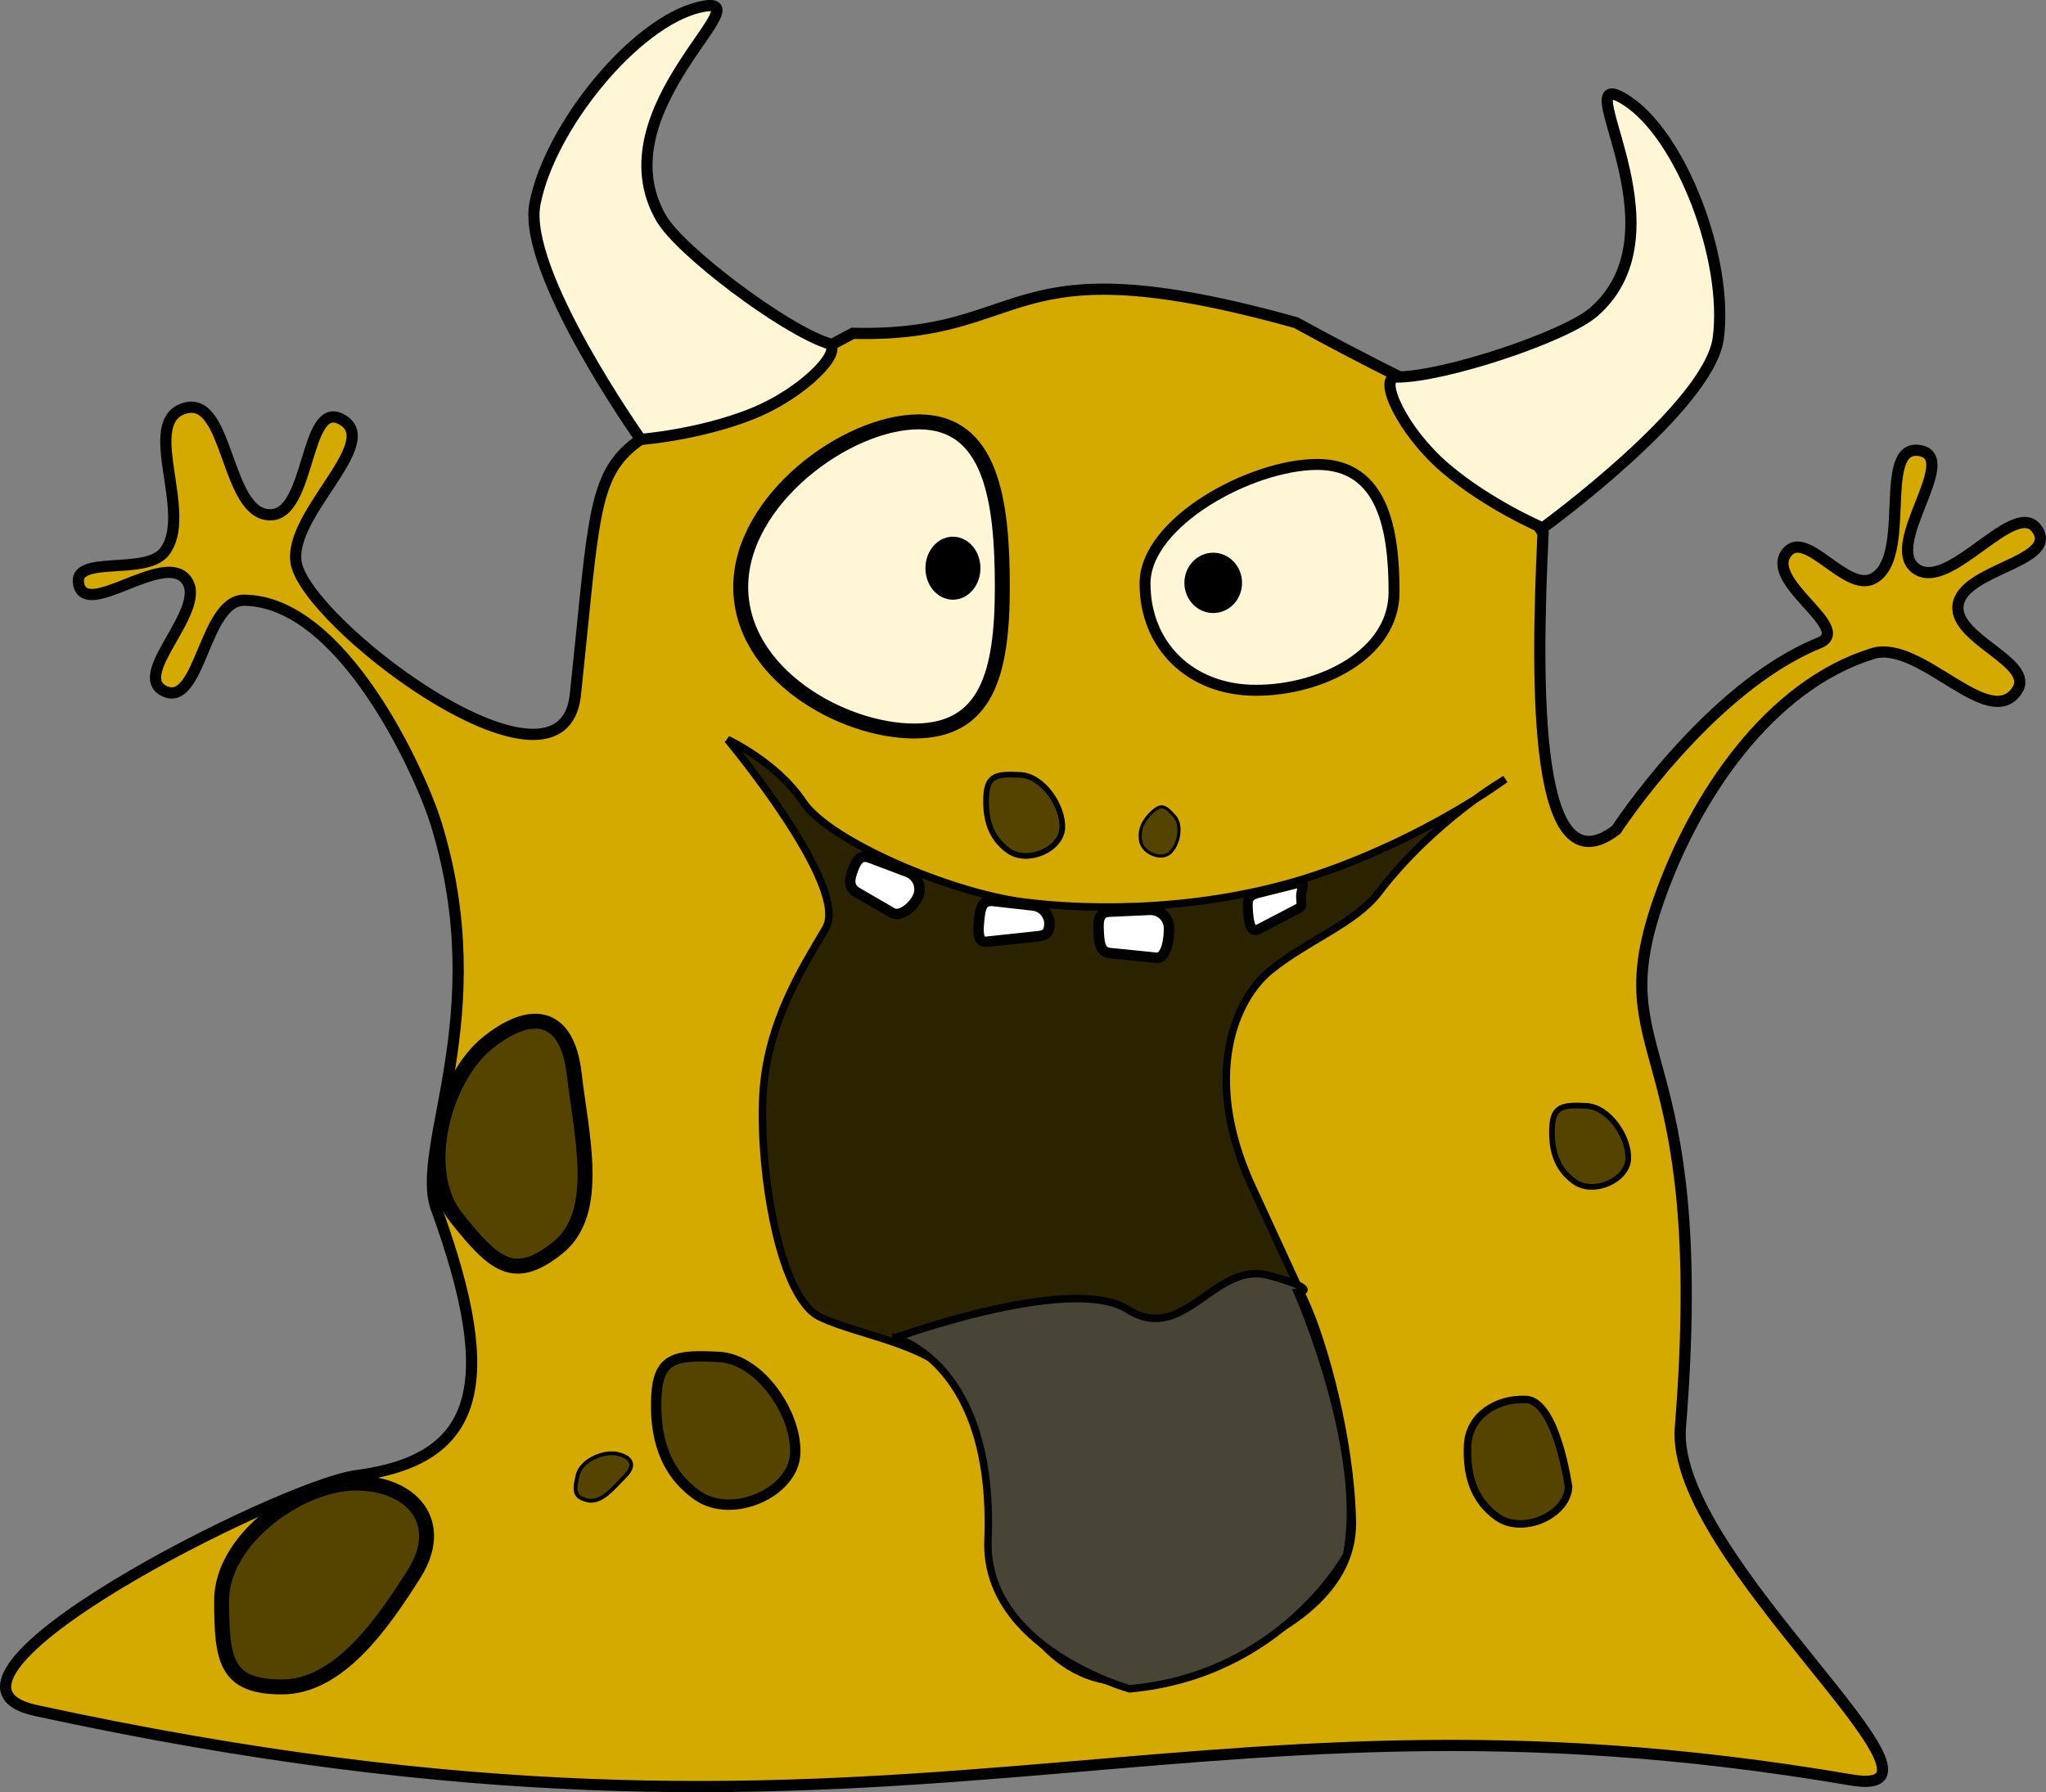
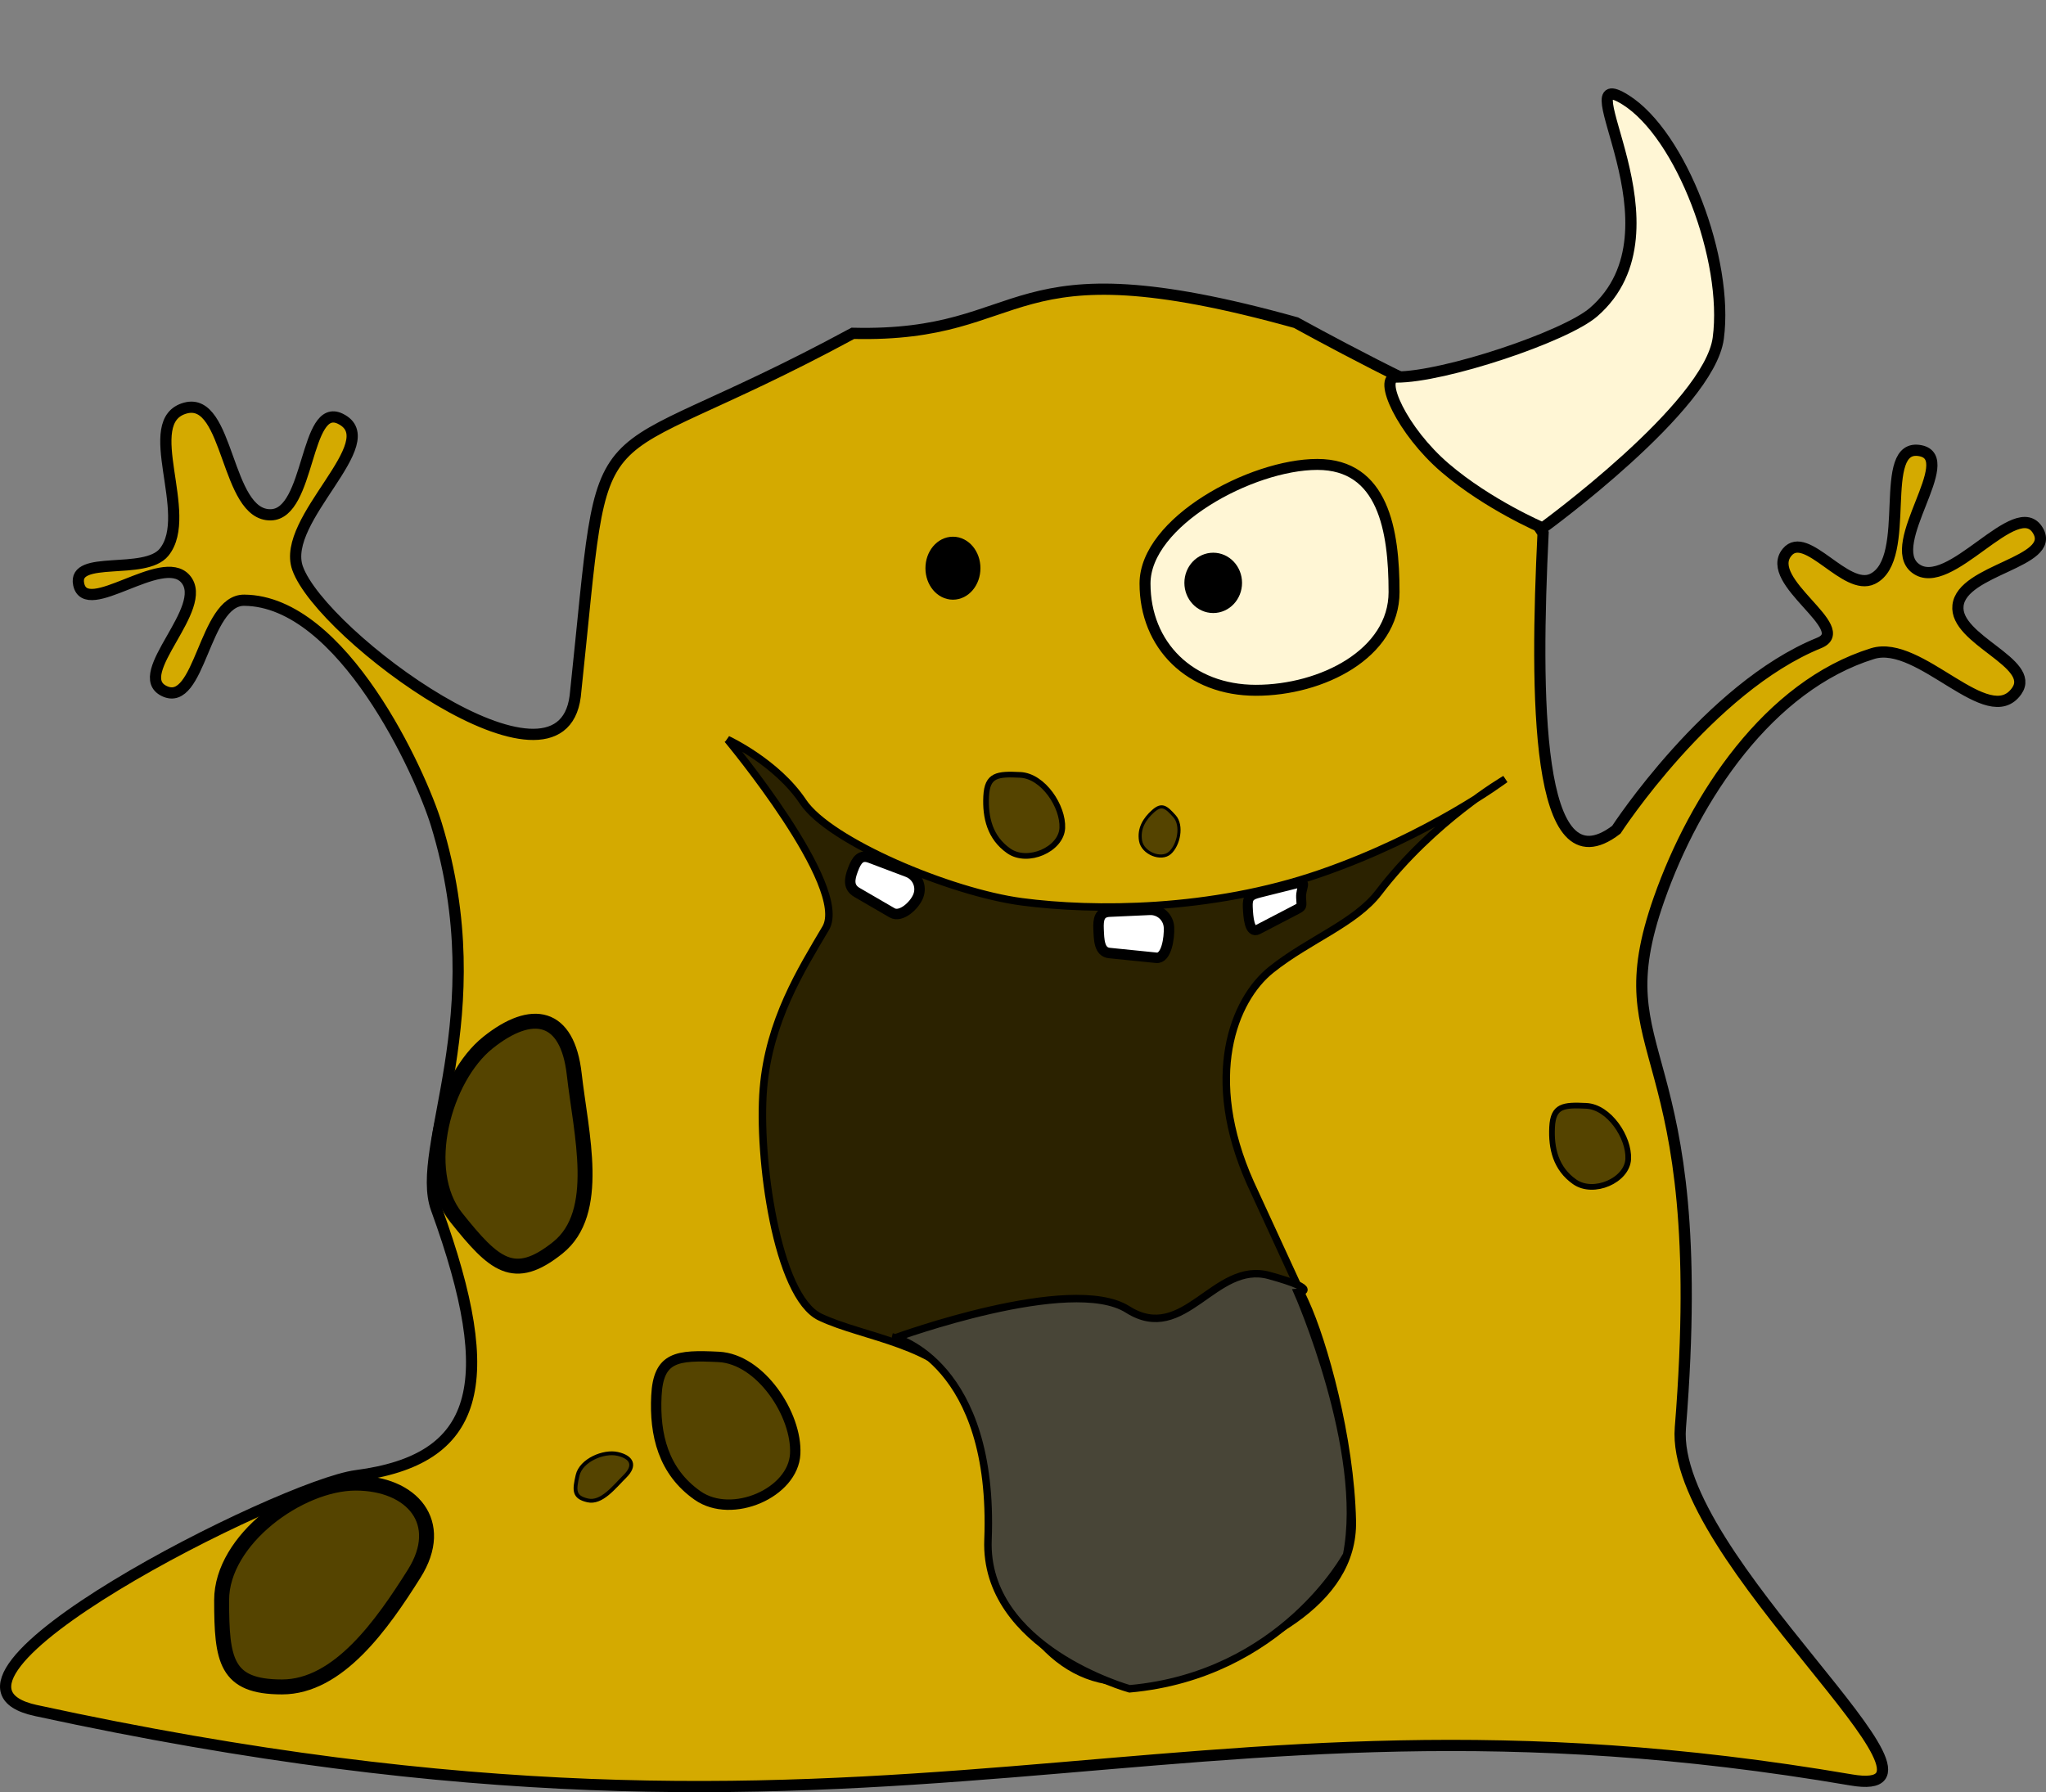
<svg xmlns="http://www.w3.org/2000/svg" xmlns:ns1="http://www.inkscape.org/namespaces/inkscape" xmlns:ns2="http://sodipodi.sourceforge.net/DTD/sodipodi-0.dtd" width="77.252mm" height="67.679mm" viewBox="0 0 273.729 239.809" id="svg4438" version="1.1" ns1:version="0.91 r" ns2:docname="monster_01.svg">
  <rect x="0" y="0" width="273.729" height="239.809" fill="#808080" stroke="none" />
  <defs id="defs4440" />
  <ns2:namedview id="base" pagecolor="#ffffff" bordercolor="#666666" borderopacity="1.0" ns1:pageopacity="0.0" ns1:pageshadow="2" ns1:zoom="0.35" ns1:cx="-395.2783" ns1:cy="-228.66711" ns1:document-units="px" ns1:current-layer="layer1" showgrid="false" fit-margin-top="0" fit-margin-left="0" fit-margin-right="0" fit-margin-bottom="0" ns1:window-width="1366" ns1:window-height="744" ns1:window-x="0" ns1:window-y="24" ns1:window-maximized="1" />
  <g ns1:label="Calque 1" ns1:groupmode="layer" id="layer1" transform="translate(-191.707,-63.886)">
    <g id="g4259" transform="translate(-25.623,-199.589)">
      <path ns2:nodetypes="ssssssssssssssccsccsssssssssssss" ns1:connector-curvature="0" id="path3413" d="m 222.143,492.362 c 116.43,25.258 150.686,-6.468 242.857,9.286 17.214,2.942 -24.258,-29.735 -22.857,-47.143 4.257,-52.881 -10.673,-48.456 -2.857,-70.714 4.809,-13.694 14.709,-28.558 28.571,-32.857 6.343,-1.967 15.475,10.439 19.286,5 2.652,-3.786 -8.359,-6.833 -7.857,-11.429 0.53,-4.856 13.155,-5.768 10.714,-10 -2.86,-4.958 -11.908,8.511 -16.429,5 -4.141,-3.216 5.851,-14.662 0.714,-15.714 -5.979,-1.225 -0.945,14.463 -6.429,17.143 -3.586,1.752 -8.874,-6.638 -11.429,-3.571 -3.272,3.928 9.022,10.219 4.286,12.143 -14.796,6.009 -27.143,25 -27.143,25 -10.891,8.322 -10.83,-18.305 -9.798,-39.668 -16.339,-25.33 -5.467,-6.91 -10.613,-17.572 -1.802,0.752 -22.446,-10.617 -22.446,-10.617 -39.837,-11.102 -34.913,2.023 -59.286,1.429 -37.04,20.049 -32.71,7.068 -37.143,48.571 -1.971,15.384 -33.932,-8.12 -37.143,-17.143 -2.325,-6.532 11.952,-16.972 5.714,-20 -4.756,-2.308 -4.001,12.727 -9.286,12.857 -6.096,0.15 -5.541,-15.876 -11.429,-14.286 -6.274,1.695 1.227,14.231 -2.857,19.286 -2.557,3.165 -12.254,0.302 -11.429,4.286 0.968,4.669 11.155,-4.31 14.286,-0.714 3.342,3.839 -7.428,12.76 -2.857,15 4.847,2.375 5.316,-12.182 10.714,-12.143 13.17,0.095 23.627,23.169 25.714,30 7.857,25.714 -2.98,43.235 0,51.429 8.571,23.571 5.714,33.571 -10.714,35.714 -9.941,1.297 -61.592,27.364 -42.857,31.429 z" style="fill:#d4aa00;fill-rule:evenodd;stroke:#000000;stroke-width:1.5;stroke-linecap:butt;stroke-linejoin:miter;stroke-miterlimit:4;stroke-dasharray:none;stroke-opacity:1" />
-       <path ns2:nodetypes="sssss" ns1:connector-curvature="0" id="path3417" d="m 351.429,342.005 c 0,11.637 -2.121,19.286 -11.786,19.286 -9.665,0 -23.214,-7.648 -23.214,-19.286 0,-11.637 14.148,-22.082 23.813,-22.082 9.665,0 11.187,10.444 11.187,22.082 z" style="opacity:1;fill:#fff6d5;fill-opacity:1;fill-rule:nonzero;stroke:#000000;stroke-width:2;stroke-linecap:round;stroke-linejoin:round;stroke-miterlimit:4;stroke-dasharray:none;stroke-dashoffset:0;stroke-opacity:1" />
      <path ns2:nodetypes="sssss" ns1:connector-curvature="0" id="ellipse3419" d="m 403.838,342.696 c 0,8.247 -9.655,13.147 -18.481,13.147 -8.826,0 -14.838,-6.033 -14.838,-14.28 0,-8.247 14.226,-15.943 23.052,-15.943 8.826,0 10.266,8.829 10.266,17.076 z" style="opacity:1;fill:#fff6d5;fill-opacity:1;fill-rule:nonzero;stroke:#000000;stroke-width:1.467;stroke-linecap:round;stroke-linejoin:round;stroke-miterlimit:4;stroke-dasharray:none;stroke-dashoffset:0;stroke-opacity:1" />
      <ellipse ry="3.214" rx="2.679" cy="339.505" cx="344.821" id="path4225" style="opacity:1;fill:#000000;fill-opacity:1;fill-rule:nonzero;stroke:#000000;stroke-width:2;stroke-linecap:round;stroke-linejoin:round;stroke-miterlimit:4;stroke-dasharray:none;stroke-dashoffset:0;stroke-opacity:1" />
      <ellipse ry="3.036" rx="2.857" cy="341.469" cx="379.643" id="path4227" style="opacity:1;fill:#000000;fill-opacity:1;fill-rule:nonzero;stroke:#000000;stroke-width:2;stroke-linecap:round;stroke-linejoin:round;stroke-miterlimit:4;stroke-dasharray:none;stroke-dashoffset:0;stroke-opacity:1" />
      <path ns2:nodetypes="csssssssscsscsssc" ns1:connector-curvature="0" id="path4229" d="m 314.663,362.428 c 0,0 16.415,19.698 13.132,25.254 -3.283,5.556 -7.576,12.374 -8.334,21.466 -0.758,9.091 1.768,27.779 7.576,30.557 5.808,2.778 15.91,3.536 20.203,10.354 4.293,6.819 1.599,18.707 2.778,21.718 4.546,11.617 11.364,19.445 23.486,15.91 12.122,-3.536 25.001,-9.596 24.749,-20.708 -0.253,-11.112 -3.841,-23.924 -6.313,-29.294 l -7.324,-15.91 c -6.313,-14.142 -2.273,-24.496 2.778,-28.537 5.051,-4.041 11.236,-6.215 14.395,-10.354 7.324,-9.596 16.92,-15.152 16.92,-15.152 0,0 -10.102,7.576 -24.749,12.627 -14.647,5.051 -30.305,5.051 -39.901,3.788 -9.596,-1.263 -25.759,-8.081 -29.294,-13.385 -3.536,-5.303 -10.102,-8.334 -10.102,-8.334 z" style="fill:#2b2200;fill-rule:evenodd;stroke:#000000;stroke-width:1px;stroke-linecap:butt;stroke-linejoin:miter;stroke-opacity:1" />
      <path ns2:nodetypes="sssss" ns1:connector-curvature="0" id="path4231" d="m 272.741,474.05 c -4.293,6.827 -10.146,15.152 -17.678,15.152 -7.532,0 -8.081,-3.527 -8.081,-11.617 0,-8.089 10.399,-15.657 17.93,-15.657 7.532,0 12.135,5.274 7.829,12.122 z" style="opacity:1;fill:#554400;fill-opacity:1;fill-rule:nonzero;stroke:#000000;stroke-width:2;stroke-linecap:round;stroke-linejoin:round;stroke-miterlimit:4;stroke-dasharray:none;stroke-dashoffset:0;stroke-opacity:1" />
-       <path ns2:nodetypes="csssssc" ns1:connector-curvature="0" id="path4237" d="m 303.046,322.274 c 0,0 -15.92,-22.453 -14.142,-31.567 2.02,-10.354 13.387,-24.231 21.971,-26.264 9.596,-2.273 -13.637,13.637 -5.051,28.284 2.529,4.314 16.162,14.647 22.223,16.668 2.396,0.799 -3.034,6.607 -10.072,9.438 -7.039,2.831 -14.929,3.442 -14.929,3.442 z" style="fill:#fff6d5;fill-rule:evenodd;stroke:#000000;stroke-width:1.5;stroke-linecap:butt;stroke-linejoin:miter;stroke-miterlimit:4;stroke-dasharray:none;stroke-opacity:1" />
+       <path ns2:nodetypes="csssssc" ns1:connector-curvature="0" id="path4237" d="m 303.046,322.274 z" style="fill:#fff6d5;fill-rule:evenodd;stroke:#000000;stroke-width:1.5;stroke-linecap:butt;stroke-linejoin:miter;stroke-miterlimit:4;stroke-dasharray:none;stroke-opacity:1" />
      <path style="fill:#fff6d5;fill-rule:evenodd;stroke:#000000;stroke-width:1.5;stroke-linecap:butt;stroke-linejoin:miter;stroke-miterlimit:4;stroke-dasharray:none;stroke-opacity:1" d="m 423.72,334.123 c 0,0 22.264,-16.184 23.493,-25.388 1.396,-10.457 -4.937,-27.24 -12.42,-31.91 -8.366,-5.222 8.561,17.281 -4.258,28.414 -3.775,3.279 -19.997,8.711 -26.386,8.687 -2.525,-0.009 0.762,7.23 6.526,12.163 5.764,4.933 13.045,8.034 13.045,8.034 z" id="path4239" ns1:connector-curvature="0" ns2:nodetypes="csssssc" />
      <path ns2:nodetypes="csscsssc" ns1:connector-curvature="0" id="path4243" d="m 337.138,442.483 c 0,0 23.486,-8.586 31.062,-3.788 7.576,4.798 11.617,-6.566 18.94,-4.546 7.324,2.02 3.788,2.273 3.788,2.273 0,0 9.314,21.113 6.566,35.103 0,0 -8.628,16.104 -29.042,17.93 0,0 -19.503,-5.413 -18.94,-19.951 0.916,-23.674 -12.374,-27.022 -12.374,-27.022 z" style="fill:#484537;fill-rule:evenodd;stroke:#000000;stroke-width:1px;stroke-linecap:butt;stroke-linejoin:miter;stroke-opacity:1" />
      <path style="opacity:1;fill:#554400;fill-opacity:1;fill-rule:nonzero;stroke:#000000;stroke-width:2;stroke-linecap:round;stroke-linejoin:round;stroke-miterlimit:4;stroke-dasharray:none;stroke-dashoffset:0;stroke-opacity:1" d="m 294.155,407.207 c 0.909,8.013 3.679,18.528 -2.204,23.231 -5.883,4.703 -8.515,2.291 -13.566,-4.028 -5.051,-6.319 -1.654,-18.723 4.229,-23.426 5.883,-4.703 10.629,-3.815 11.541,4.223 z" id="path4245" ns1:connector-curvature="0" ns2:nodetypes="sssss" />
      <path ns2:nodetypes="sssss" ns1:connector-curvature="0" id="path4247" d="m 300.951,461.005 c -1.462,1.451 -3.132,3.671 -5.006,3.236 -1.874,-0.435 -1.807,-1.344 -1.34,-3.357 0.467,-2.013 3.492,-3.296 5.366,-2.861 1.874,0.435 2.447,1.527 0.98,2.982 z" style="opacity:1;fill:#554400;fill-opacity:1;fill-rule:nonzero;stroke:#000000;stroke-width:0.511;stroke-linecap:round;stroke-linejoin:round;stroke-miterlimit:4;stroke-dasharray:none;stroke-dashoffset:0;stroke-opacity:1" />
      <path style="opacity:1;fill:#554400;fill-opacity:1;fill-rule:nonzero;stroke:#000000;stroke-width:1.389;stroke-linecap:round;stroke-linejoin:round;stroke-miterlimit:4;stroke-dasharray:none;stroke-dashoffset:0;stroke-opacity:1" d="m 310.659,463.59 c -4.585,-3.213 -5.771,-8.124 -5.511,-13.346 0.26,-5.222 2.725,-5.482 8.334,-5.202 5.609,0.28 10.497,7.751 10.237,12.974 -0.26,5.222 -8.461,8.797 -13.06,5.575 z" id="path4249" ns1:connector-curvature="0" ns2:nodetypes="sssss" />
      <path ns2:nodetypes="sssss" ns1:connector-curvature="0" id="path4251" d="m 352.289,377.334 c -2.515,-1.762 -3.165,-4.455 -3.022,-7.319 0.143,-2.864 1.494,-3.006 4.571,-2.853 3.076,0.153 5.757,4.251 5.614,7.115 -0.143,2.864 -4.64,4.825 -7.162,3.057 z" style="opacity:1;fill:#554400;fill-opacity:1;fill-rule:nonzero;stroke:#000000;stroke-width:0.761;stroke-linecap:round;stroke-linejoin:round;stroke-miterlimit:4;stroke-dasharray:none;stroke-dashoffset:0;stroke-opacity:1" />
      <path style="opacity:1;fill:#554400;fill-opacity:1;fill-rule:nonzero;stroke:#000000;stroke-width:0.415;stroke-linecap:round;stroke-linejoin:round;stroke-miterlimit:4;stroke-dasharray:none;stroke-dashoffset:0;stroke-opacity:1" d="m 369.923,375.986 c -0.278,-1.65 0.518,-2.933 1.684,-3.973 1.166,-1.04 1.738,-0.57 2.856,0.682 1.117,1.252 0.553,3.86 -0.613,4.901 -1.166,1.04 -3.647,0.045 -3.926,-1.61 z" id="path4253" ns1:connector-curvature="0" ns2:nodetypes="sssss" />
      <path style="opacity:1;fill:#554400;fill-opacity:1;fill-rule:nonzero;stroke:#000000;stroke-width:0.761;stroke-linecap:round;stroke-linejoin:round;stroke-miterlimit:4;stroke-dasharray:none;stroke-dashoffset:0;stroke-opacity:1" d="m 428.003,421.62 c -2.515,-1.762 -3.165,-4.455 -3.022,-7.319 0.143,-2.864 1.494,-3.006 4.571,-2.853 3.076,0.153 5.757,4.251 5.614,7.115 -0.143,2.864 -4.64,4.825 -7.162,3.057 z" id="path4255" ns1:connector-curvature="0" ns2:nodetypes="sssss" />
-       <path ns2:nodetypes="sssss" ns1:connector-curvature="0" id="path4257" d="m 417.688,466.499 c -3.333,-2.336 -4.196,-5.906 -4.006,-9.702 0.189,-3.796 3.749,-6.258 7.826,-6.054 4.078,0.203 5.674,11.704 5.674,11.704 -0.189,3.796 -6.151,6.395 -9.494,4.052 z" style="opacity:1;fill:#554400;fill-opacity:1;fill-rule:nonzero;stroke:#000000;stroke-width:1.009;stroke-linecap:round;stroke-linejoin:round;stroke-miterlimit:4;stroke-dasharray:none;stroke-dashoffset:0;stroke-opacity:1" />
    </g>
    <path style="opacity:1;fill:#ffffff;fill-opacity:1;fill-rule:nonzero;stroke:#000000;stroke-width:1.401;stroke-linecap:round;stroke-linejoin:round;stroke-miterlimit:4;stroke-dasharray:none;stroke-dashoffset:0;stroke-opacity:1" d="m 308.114,178.666 5.012,1.893 c 1.284,0.485 1.927,1.909 1.442,3.194 -0.485,1.284 -2.322,2.967 -3.509,2.278 l -4.696,-2.728 c -1.187,-0.69 -1.029,-1.761 -0.544,-3.045 0.485,-1.284 1.011,-2.076 2.295,-1.591 z" id="rect3354" ns1:connector-curvature="0" ns2:nodetypes="sssssss" />
-     <path ns2:nodetypes="sssssss" ns1:connector-curvature="0" id="path4157" d="m 324.586,184.446 5.323,0.6 c 1.364,0.154 2.338,1.376 2.185,2.74 -0.154,1.364 -0.939,1.318 -2.304,1.465 l -6.116,0.655 c -1.365,0.146 -1.074,-1.989 -0.92,-3.353 0.154,-1.364 0.469,-2.261 1.833,-2.107 z" style="opacity:1;fill:#ffffff;fill-opacity:1;fill-rule:nonzero;stroke:#000000;stroke-width:1.401;stroke-linecap:round;stroke-linejoin:round;stroke-miterlimit:4;stroke-dasharray:none;stroke-dashoffset:0;stroke-opacity:1" />
    <path style="opacity:1;fill:#ffffff;fill-opacity:1;fill-rule:nonzero;stroke:#000000;stroke-width:1.401;stroke-linecap:round;stroke-linejoin:round;stroke-miterlimit:4;stroke-dasharray:none;stroke-dashoffset:0;stroke-opacity:1" d="m 340.164,185.873 5.352,-0.242 c 1.371,-0.062 2.525,0.992 2.587,2.363 0.062,1.371 -0.324,4.191 -1.69,4.053 l -6.294,-0.638 c -1.366,-0.139 -1.373,-1.796 -1.435,-3.167 -0.062,-1.371 0.108,-2.307 1.48,-2.369 z" id="path4159" ns1:connector-curvature="0" ns2:nodetypes="sssssss" />
    <path ns2:nodetypes="sssssss" ns1:connector-curvature="0" id="path4161" d="m 360.18,183.339 5.199,-1.3 c 1.26,-0.315 0.339,0.648 0.398,1.946 0.059,1.298 0.262,1.141 -0.891,1.741 l -4.883,2.541 c -1.153,0.6 -1.299,-1.7 -1.358,-2.998 -0.059,-1.298 0.274,-1.614 1.534,-1.929 z" style="opacity:1;fill:#ffffff;fill-opacity:1;fill-rule:nonzero;stroke:#000000;stroke-width:1.326;stroke-linecap:round;stroke-linejoin:round;stroke-miterlimit:4;stroke-dasharray:none;stroke-dashoffset:0;stroke-opacity:1" />
  </g>
</svg>